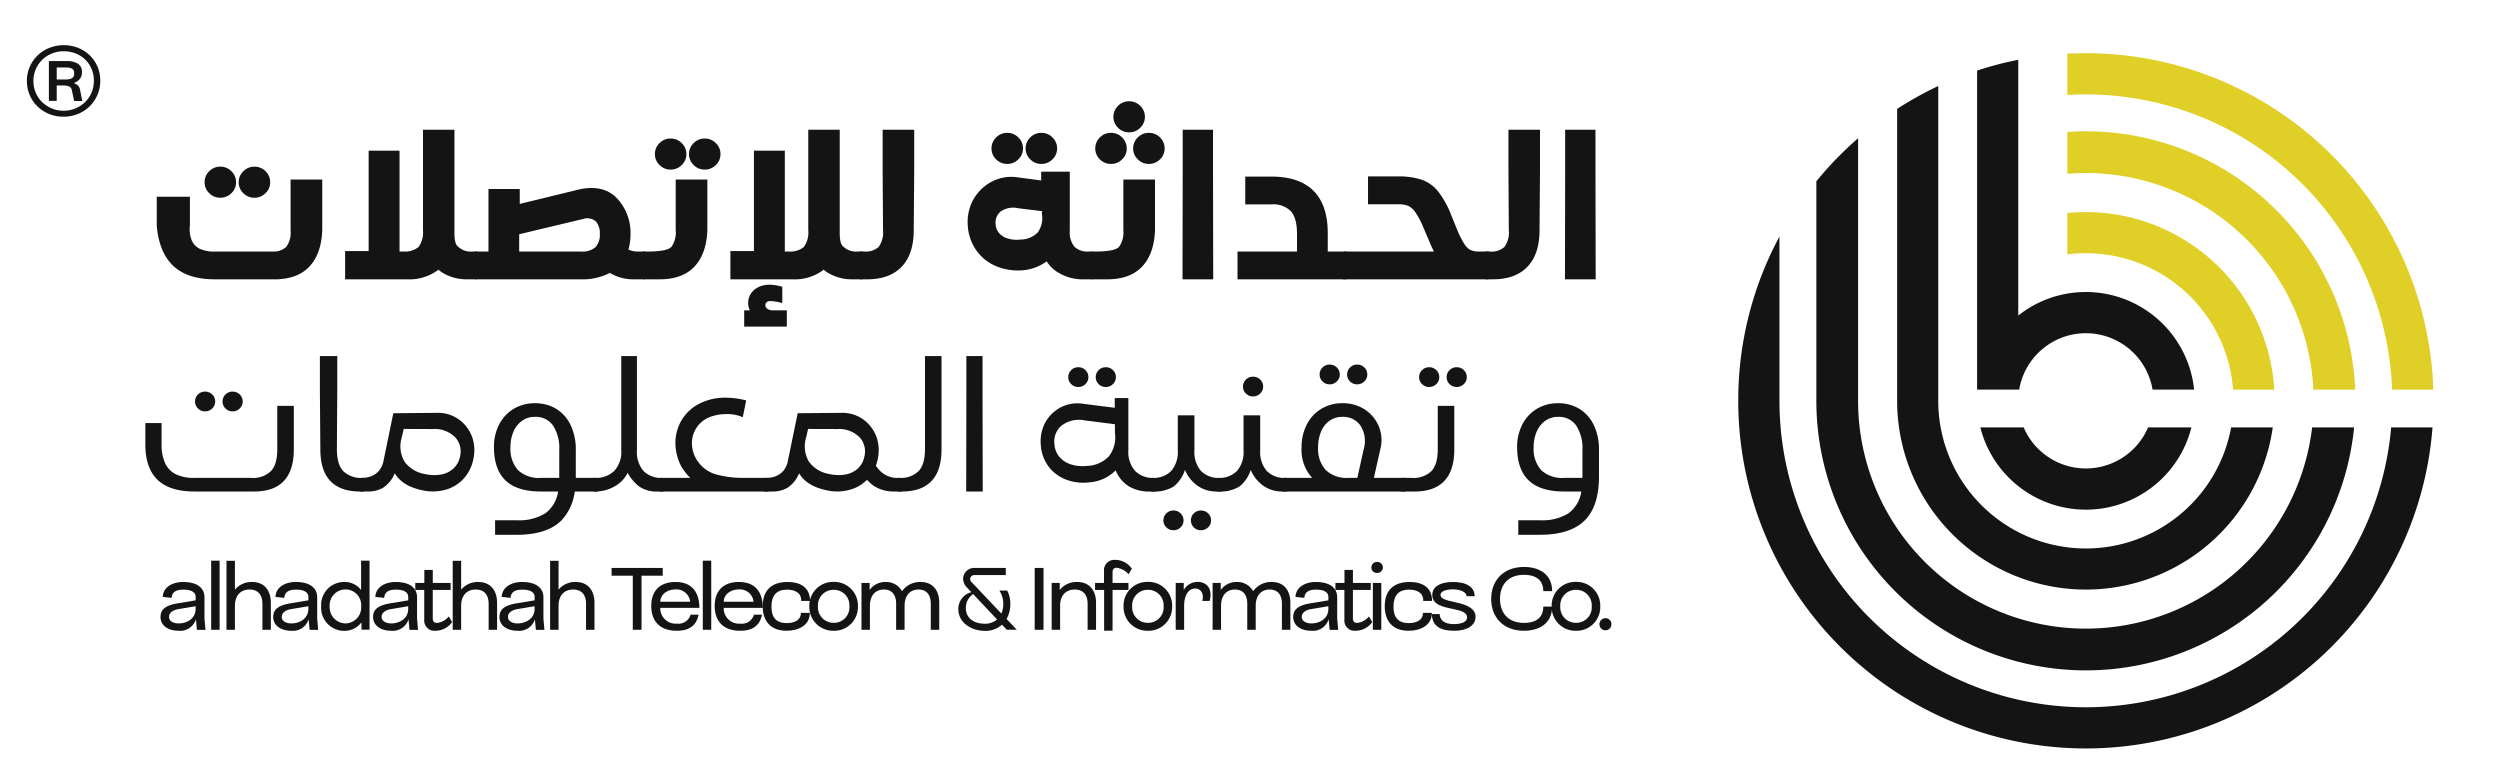
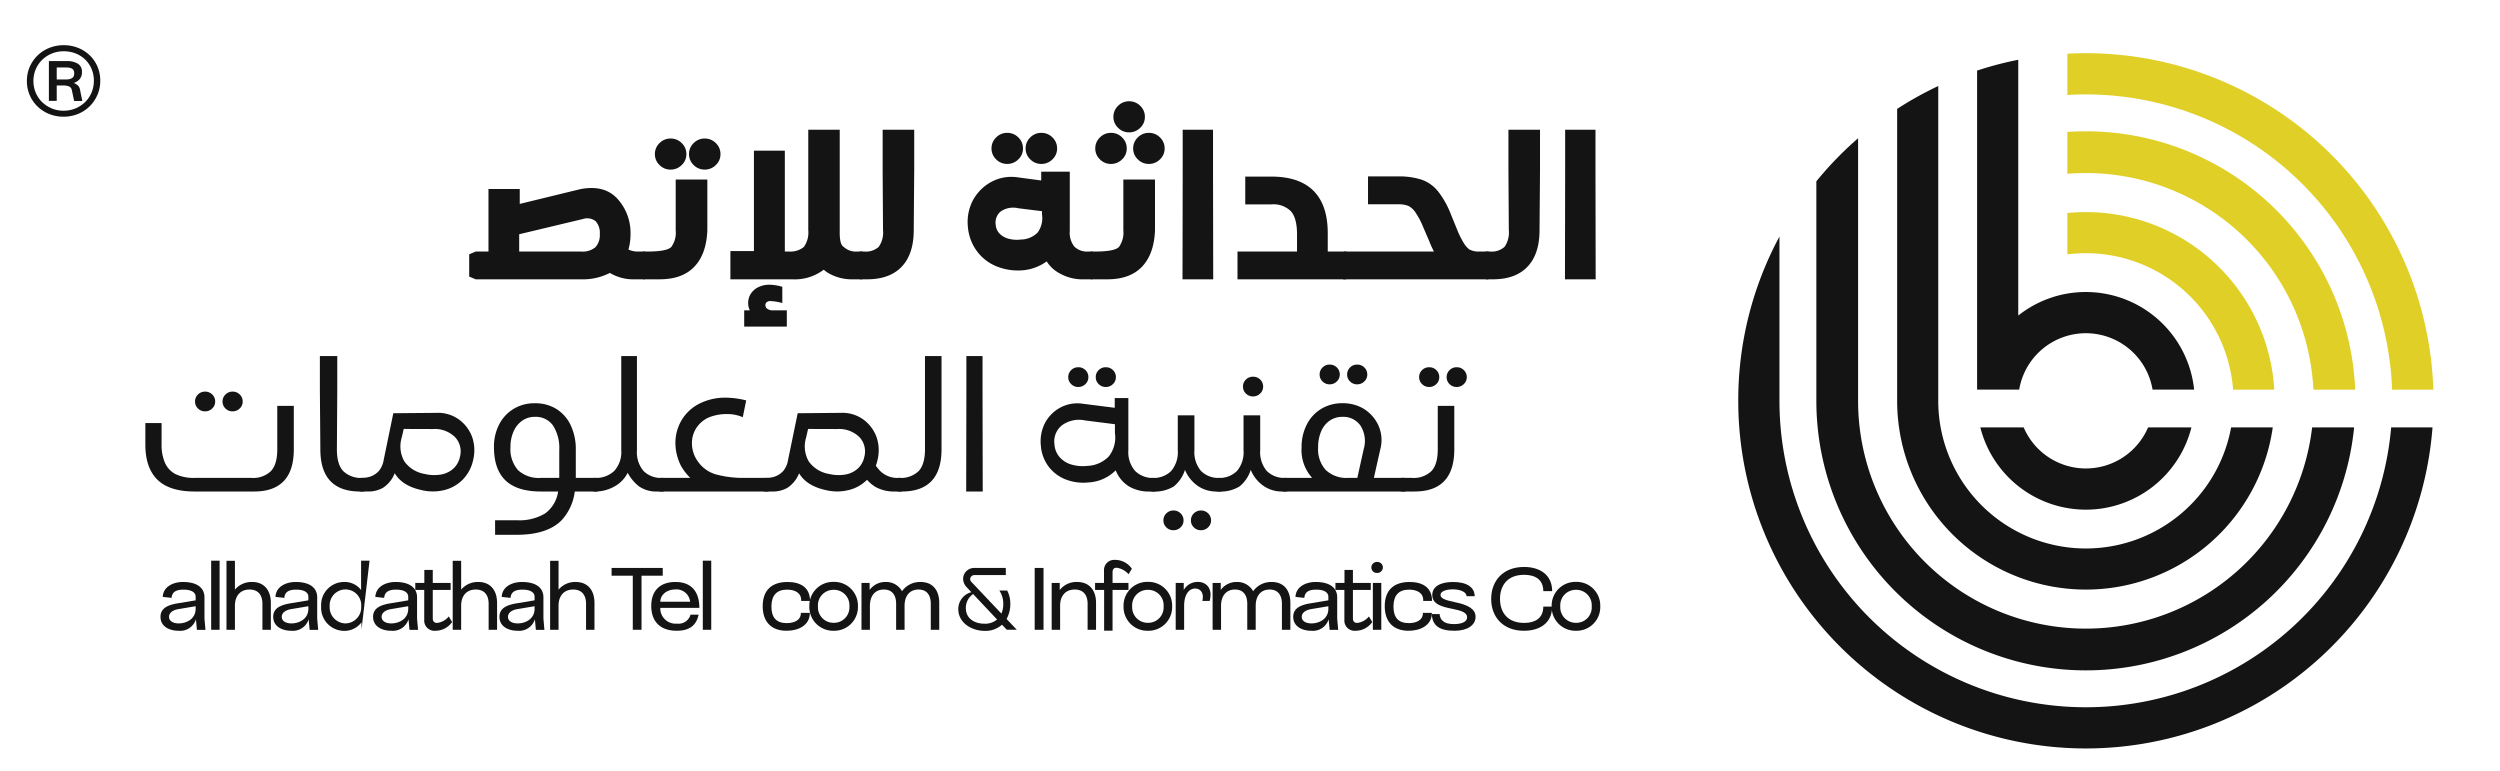
<svg xmlns="http://www.w3.org/2000/svg" width="525" height="162" viewBox="0 0 525 162">
  <defs>
    <clipPath id="clip-path">
      <rect id="Rectangle_3" data-name="Rectangle 3" width="525" height="162" transform="translate(-253 584)" fill="none" />
    </clipPath>
    <clipPath id="clip-path-2">
      <path id="Path_142" data-name="Path 142" d="M0-1080H1920V0H0Z" transform="translate(0 1080)" />
    </clipPath>
  </defs>
  <g id="Mask_Group_3" data-name="Mask Group 3" transform="translate(253 -584)" clip-path="url(#clip-path)">
    <g id="Group_10" data-name="Group 10" transform="translate(-1196 142)" clip-path="url(#clip-path-2)">
      <path id="Path_32" data-name="Path 32" d="M0,0A12.467,12.467,0,0,1-11.461-7.562h-7.99A20.064,20.064,0,0,0,0,7.594,20.065,20.065,0,0,0,19.452-7.562H11.461A12.466,12.466,0,0,1,0,0" transform="translate(317.628 537.461)" fill="#141414" fill-rule="evenodd" />
      <path id="Path_33" data-name="Path 33" d="M0,0A56.475,56.475,0,0,1-56.469-56.47V-86.748A63.694,63.694,0,0,0-64.058-56.47h-.006A64.07,64.07,0,0,0,0,7.594,64.077,64.077,0,0,0,63.88-51.571H56.26A56.481,56.481,0,0,1,0,0" transform="translate(317.628 581.47)" fill="#141414" fill-rule="evenodd" />
      <path id="Path_34" data-name="Path 34" d="M0,0A41.984,41.984,0,0,1-41.978-41.979V-90.371a64.52,64.52,0,0,0-7.694,7.934v40.458A49.677,49.677,0,0,0,0,7.694,49.684,49.684,0,0,0,49.434-37.08H41.7A41.992,41.992,0,0,1,0,0" transform="translate(317.628 566.979)" fill="#141414" fill-rule="evenodd" />
      <path id="Path_35" data-name="Path 35" d="M0,0A27.212,27.212,0,0,1-27.206-26.886c0-.107,0-.214,0-.322l0-58.015a63.91,63.91,0,0,0-7.576,4.209v53.806A34.786,34.786,0,0,0,0,7.575,34.794,34.794,0,0,0,34.44-22.309H26.769A27.222,27.222,0,0,1,0,0" transform="translate(317.628 552.208)" fill="#141414" fill-rule="evenodd" />
      <path id="Path_36" data-name="Path 36" d="M0,0A19.962,19.962,0,0,0-12.46,4.341V-42.8a63.483,63.483,0,0,0-7.587,1.989v58.8h7.756A12.465,12.465,0,0,1,0,7.594a12.466,12.466,0,0,1,12.292,10.4h7.659A20.061,20.061,0,0,0,0,0" transform="translate(317.628 504.945)" fill="#141414" fill-rule="evenodd" />
      <path id="Path_37" data-name="Path 37" d="M0,0V-18.455H-7.234V-21.1h17.45v2.646H2.981V0Z" transform="translate(405.049 560.317)" fill="#141414" />
      <path id="Path_38" data-name="Path 38" d="M0,0C-.268-2.847-2.646-4.187-5.024-4.187c-2.512,0-5.058,1.441-5.158,4.187ZM.134,4.421H2.88C2.01,8.842-1.239,9.914-4.556,9.914c-6.061,0-8.708-3.584-8.708-8.474,0-5.392,3.216-8.172,8.24-8.172C.9-6.732,3.148-2.88,3.148,2.11h-13.33c0,3.484,2.512,5.326,5.694,5.359,2.344,0,4.086-.938,4.622-3.048" transform="translate(424.611 550.738)" fill="#141414" />
      <path id="Path_39" data-name="Path 39" d="M428.934-543.262h2.88v23.579h-2.88Z" transform="translate(0 1080)" fill="#141414" />
      <path id="Path_40" data-name="Path 40" d="M0,0C-.268-2.847-2.646-4.187-5.024-4.187c-2.512,0-5.058,1.441-5.158,4.187ZM.134,4.421H2.88C2.01,8.842-1.239,9.914-4.556,9.914c-6.061,0-8.708-3.584-8.708-8.474,0-5.392,3.216-8.172,8.24-8.172C.9-6.732,3.148-2.88,3.148,2.11h-13.33c0,3.484,2.512,5.326,5.694,5.359,2.344,0,4.086-.938,4.622-3.048" transform="translate(446.25 550.738)" fill="#141414" />
      <path id="Path_41" data-name="Path 41" d="M0,0C0-5.393,2.981-8.273,8.474-8.273c4.521,0,7.67,1.943,7.67,6.464H13.129c.135-2.88-2.311-3.851-4.822-3.851C4.756-5.66,2.981-3.718,2.981.134c0,3.617,1.574,5.627,5.225,5.627,2.345,0,4.823-.838,4.823-3.484h3.047c0,4.288-3.952,6.1-7.937,6.1C3.015,8.373,0,5.393,0,0" transform="translate(449.366 552.279)" fill="#141414" />
      <path id="Path_42" data-name="Path 42" d="M0,0C0-3.182-2.076-5.627-5.359-5.627A5.279,5.279,0,0,0-10.718,0,5.3,5.3,0,0,0-5.359,5.627C-2.076,5.627,0,3.182,0,0M-5.359-8.34A8.081,8.081,0,0,1,2.914,0,8.081,8.081,0,0,1-5.359,8.34,8.109,8.109,0,0,1-13.665,0,8.089,8.089,0,0,1-5.359-8.34" transform="translate(478.942 552.312)" fill="#141414" />
      <path id="Path_43" data-name="Path 43" d="M0,0V-15.977H2.779V-13.6a6.588,6.588,0,0,1,5.527-2.713,6.139,6.139,0,0,1,5.526,3.149A7.5,7.5,0,0,1,20.2-16.312c4.187,0,6.331,2.914,6.331,7.135V0H23.646V-8.876c0-2.713-1.172-4.856-4.187-4.856-3.215,0-4.756,2.445-4.756,5.493V0h-2.88V-8.876c0-2.713-1.172-4.856-4.187-4.856-3.215,0-4.756,2.445-4.756,5.493V0Z" transform="translate(483.064 560.317)" fill="#141414" />
      <path id="Path_44" data-name="Path 44" d="M0,0A5.691,5.691,0,0,0-2.479,4.823c0,3.517,2.948,5.292,6.331,5.292a6.27,6.27,0,0,0,4.32-1.44ZM11.488,12.192,9.847,10.45a8.3,8.3,0,0,1-5.828,2.11c-4.689,0-9.077-2.847-9.077-7.436C-5.058,2.11-3.182.268-.6-.637L-2.077-2.211a4.316,4.316,0,0,1-1.34-2.947A3.774,3.774,0,0,1,.368-8.909H11.153v2.445H.368A1.412,1.412,0,0,0-1-5.024a1.431,1.431,0,0,0,.5.971L9.646,6.665a7.881,7.881,0,0,0,.636-3.215A7.945,7.945,0,0,0,8.943-1.206h2.679a9.651,9.651,0,0,1,1.072,4.589,10.569,10.569,0,0,1-1.273,5.124L14.9,12.192Z" transform="translate(521.15 548.126)" fill="#141414" />
      <path id="Path_45" data-name="Path 45" d="M542.153-540.783h3.014v21.1h-3.014Z" transform="translate(0 1080)" fill="#141414" />
      <path id="Path_46" data-name="Path 46" d="M0,0V-15.977H2.746v2.412a7.209,7.209,0,0,1,5.962-2.747c4.187,0,6.431,2.881,6.431,7.135V0H12.258V-8.876c0-2.847-1.34-4.856-4.388-4.856-3.248,0-4.99,2.277-4.99,5.493V0Z" transform="translate(547.948 560.317)" fill="#141414" />
      <path id="Path_47" data-name="Path 47" d="M0,0V-2.378H3.048V-6.5a3.5,3.5,0,0,1,3.818-3.751A6.9,6.9,0,0,1,12.56-7.234L11.421-5.359a6.642,6.642,0,0,0-4.086-2.21c-.8,0-1.373.4-1.373,1.574v3.617h5.426V0H5.962V13.9H3.081V0Z" transform="translate(562.753 546.719)" fill="#141414" />
      <path id="Path_48" data-name="Path 48" d="M0,0C0-3.182-2.076-5.627-5.359-5.627A5.279,5.279,0,0,0-10.718,0,5.3,5.3,0,0,0-5.359,5.627C-2.076,5.627,0,3.182,0,0M-5.359-8.34A8.081,8.081,0,0,1,2.914,0,8.081,8.081,0,0,1-5.359,8.34,8.109,8.109,0,0,1-13.665,0,8.089,8.089,0,0,1-5.359-8.34" transform="translate(586.133 552.312)" fill="#141414" />
      <path id="Path_49" data-name="Path 49" d="M0,0V-15.977H2.746v2.412a5.373,5.373,0,0,1,3.986-2.713c2.947-.435,6.163,1.474,4.856,6.431H9.076c.67-2.478-.5-4.22-2.411-4.22-2.478,0-3.785,2.612-3.785,5.828V0Z" transform="translate(590.254 560.317)" fill="#141414" />
      <path id="Path_50" data-name="Path 50" d="M0,0V-15.977H2.779V-13.6a6.588,6.588,0,0,1,5.527-2.713,6.139,6.139,0,0,1,5.526,3.149A7.5,7.5,0,0,1,20.2-16.312c4.187,0,6.331,2.914,6.331,7.135V0H23.646V-8.876c0-2.713-1.172-4.856-4.187-4.856-3.215,0-4.756,2.445-4.756,5.493V0h-2.88V-8.876c0-2.713-1.172-4.856-4.187-4.856-3.215,0-4.756,2.445-4.756,5.493V0Z" transform="translate(602.849 560.317)" fill="#141414" />
      <path id="Path_51" data-name="Path 51" d="M0,0-5.828.971c-1.675.268-3.249,1.1-3.249,2.646,0,1.507,1.507,2.244,3.316,2.244C-3.182,5.861,0,4.388,0,.87ZM-11.221-3.182c.168-3.651,3.785-5.091,6.867-5.091,5.425,0,7.368,2.445,7.368,5.225V4.22l.335,3.851H.435L.1,4.454C-.77,7.469-3.417,8.373-5.828,8.373c-3.149,0-6.163-1.474-6.163-4.756,0-2.947,2.478-4.086,6.163-4.655L0-2.01V-3.249C0-4.522-1.139-5.66-4.153-5.66c-2.781,0-3.886.971-4.053,2.813Z" transform="translate(642.341 552.279)" fill="#141414" />
      <path id="Path_52" data-name="Path 52" d="M0,0V-4.454H2.88V0h6.1V2.378H2.88v9.714c0,.971.469,1.54,1.44,1.54a5.955,5.955,0,0,0,4.02-2.21l1.139,1.909a6.968,6.968,0,0,1-5.728,2.981A3.486,3.486,0,0,1-.034,12.56V2.378H-3.082V0Z" transform="translate(647.836 544.341)" fill="#141414" />
      <path id="Path_53" data-name="Path 53" d="M657.516-535.659h2.88v15.977h-2.88Zm1.44-7.167a1.867,1.867,0,0,1,1.976,1.841,1.9,1.9,0,0,1-1.976,1.91,1.848,1.848,0,0,1-1.943-1.876,1.887,1.887,0,0,1,1.943-1.875" transform="translate(0 1080)" fill="#141414" />
      <path id="Path_54" data-name="Path 54" d="M0,0C0-5.393,2.981-8.273,8.474-8.273c4.521,0,7.67,1.943,7.67,6.464H13.129c.135-2.88-2.311-3.851-4.822-3.851C4.756-5.66,2.981-3.718,2.981.134c0,3.617,1.574,5.627,5.225,5.627,2.344,0,4.823-.838,4.823-3.484h3.047c0,4.288-3.952,6.1-7.937,6.1C3.015,8.373,0,5.393,0,0" transform="translate(661.569 552.279)" fill="#141414" />
      <path id="Path_55" data-name="Path 55" d="M0,0C0-1.54-2.311-2.344-4.689-2.344c-2.11,0-4.186.6-4.186,1.875,0,1.106,1.172,1.742,5.091,2.546C.2,2.881,3.081,4.254,3.081,7c0,2.947-2.847,4.789-7.167,4.789-5.158,0-7.569-1.741-7.771-5.694h2.68c.134,1.943,1.373,3.417,4.89,3.417C-1.741,9.513.2,8.775.2,7.235c0-1.876-2.445-2.378-5.124-2.948-3.216-.669-6.766-1.406-6.766-4.722,0-2.813,2.713-4.421,7.1-4.421C.1-4.856,2.78-3.048,2.78,0Z" transform="translate(689.471 548.862)" fill="#141414" />
      <path id="Path_56" data-name="Path 56" d="M0,0C0-6.163,4.019-10.919,11.221-10.919c5.325,0,9.578,2.612,9.578,8.239H17.785c0-3.952-2.78-5.559-6.531-5.559-5.795,0-8.239,3.751-8.239,8.205s2.444,8.206,8.239,8.206c3.751,0,6.531-1.607,6.531-5.56H20.8c0,5.627-4.253,8.24-9.612,8.24C4.019,10.852,0,6.129,0,0" transform="translate(697.879 549.801)" fill="#141414" />
      <path id="Path_57" data-name="Path 57" d="M0,0C0-3.182-2.076-5.627-5.359-5.627A5.279,5.279,0,0,0-10.718,0,5.3,5.3,0,0,0-5.359,5.627C-2.076,5.627,0,3.182,0,0M-5.359-8.34A8.081,8.081,0,0,1,2.914,0,8.081,8.081,0,0,1-5.359,8.34,8.109,8.109,0,0,1-13.665,0,8.089,8.089,0,0,1-5.359-8.34" transform="translate(732.179 552.312)" fill="#141414" />
      <path id="Path_58" data-name="Path 58" d="M0,0A1.954,1.954,0,0,1,1.976,2.043,1.982,1.982,0,0,1,0,4.119,2.025,2.025,0,0,1-2.077,2.043,2.037,2.037,0,0,1,0,0" transform="translate(736.904 556.365)" fill="#141414" />
      <path id="Path_59" data-name="Path 59" d="M0,0H1.861A2.728,2.728,0,0,0,3.106-.247a1.022,1.022,0,0,0,.482-1.009.984.984,0,0,0-.46-.986,2.5,2.5,0,0,0-1.11-.225H0ZM4.8,2.108,5.27,4.44H3.588L3.117,2.22a1,1,0,0,0-.639-.807,3.428,3.428,0,0,0-1.155-.18H0V4.418H-1.614V-3.79H2.041a4.3,4.3,0,0,1,2.309.538A1.891,1.891,0,0,1,5.2-1.525,2.12,2.12,0,0,1,4.7-.034,2.581,2.581,0,0,1,3.5.718a2.455,2.455,0,0,1,.819.482,1.56,1.56,0,0,1,.482.908M1.391,6.436A6.355,6.355,0,0,0,3.88,5.954,6.269,6.269,0,0,0,5.864,4.642,5.941,5.941,0,0,0,7.176,2.691,6.189,6.189,0,0,0,7.647.269a6.165,6.165,0,0,0-.471-2.433,5.886,5.886,0,0,0-1.29-1.917A5.873,5.873,0,0,0,3.924-5.348a6.62,6.62,0,0,0-2.489-.46,6.328,6.328,0,0,0-2.455.471,6.212,6.212,0,0,0-1.973,1.29A5.961,5.961,0,0,0-4.317-2.108,6.075,6.075,0,0,0-4.8.314a6.128,6.128,0,0,0,.471,2.4,5.818,5.818,0,0,0,1.312,1.94,6.391,6.391,0,0,0,1.973,1.3,6.155,6.155,0,0,0,2.434.482M-6.144.314A7.2,7.2,0,0,1-5.55-2.624,7.322,7.322,0,0,1-3.935-4.956,7.425,7.425,0,0,1-1.525-6.5a7.857,7.857,0,0,1,2.96-.561,7.872,7.872,0,0,1,2.96.55A7.4,7.4,0,0,1,6.783-4.989a7.041,7.041,0,0,1,1.6,2.321A7.316,7.316,0,0,1,8.97.269a7.211,7.211,0,0,1-.6,2.926A7.413,7.413,0,0,1,6.761,5.55a7.36,7.36,0,0,1-2.4,1.559,7.831,7.831,0,0,1-2.971.56,7.766,7.766,0,0,1-2.949-.56,7.441,7.441,0,0,1-2.4-1.548,7.169,7.169,0,0,1-1.6-2.332A7.244,7.244,0,0,1-6.144.314" transform="translate(754.03 475.025)" fill="#141414" />
      <path id="Path_60" data-name="Path 60" d="M0,0-4.87-15.945-9.674,0ZM2.6,8.94H-12.342l-2.669,8.873H-25.885l13.743-43.031H2.4L16.145,17.813H5.27Z" transform="translate(424.125 506.453)" fill="#141414" />
      <path id="Path_61" data-name="Path 61" d="M0,0V-47.884H10.207V-.133Z" transform="translate(440.269 524.466)" fill="#141414" />
      <path id="Path_62" data-name="Path 62" d="M0,0V-47.7H10.207v18.347c3.27-4.4,9.207-4.737,10.208-4.737,12.008,0,13.476,8.806,13.476,15.411V0H23.684V-18.08c0-4.469-1.735-7.072-6.071-7.072a6.972,6.972,0,0,0-7.406,7.272V0Z" transform="translate(454.146 524.266)" fill="#141414" />
      <path id="Path_63" data-name="Path 63" d="M0,0-8.806,1.134c-4.137.6-6.338,1.468-6.338,3.67,0,2.534,2.735,3.068,4.67,3.068C-6.605,7.872.067,5.938,0,.867ZM-23.417-8.139c.868-7.339,7.806-11.275,16.679-11.275C4.47-19.414,9.54-13.677,9.54-7.2V8.539l.667,6.138H.8L.133,9.74c-2.068,4-7,5.6-11.875,5.6-6.071,0-12.809-2.468-12.809-9.206,0-6.338,5.271-9.54,12.676-10.475L0-5.8V-7.272c0-2.068-2.2-4.2-6.871-4.2-3.4,0-6.472,1.068-7.072,4.537Z" transform="translate(513.988 509.589)" fill="#141414" />
      <path id="Path_64" data-name="Path 64" d="M0,0C5.337,0,8.539-4,8.539-8.739S5.4-17.479,0-17.479s-8.606,4-8.606,8.74S-5.337,0,0,0M8.74,7.939v-4.4A14.582,14.582,0,0,1-2.068,8.673c-9.607,0-16.812-7.205-16.812-16.946,0-9.34,6.471-17.879,16.411-17.879A13.9,13.9,0,0,1,8.539-21.215V-39.762H18.747v47.7Z" transform="translate(543.676 516.327)" fill="#141414" />
      <path id="Path_65" data-name="Path 65" d="M0,0-8.806,1.134c-4.137.6-6.338,1.468-6.338,3.67,0,2.534,2.735,3.068,4.67,3.068C-6.605,7.872.067,5.938,0,.867ZM-23.417-8.139c.868-7.339,7.806-11.275,16.679-11.275C4.47-19.414,9.54-13.677,9.54-7.2V8.539l.667,6.138H.8L.133,9.74c-2.068,4-7.005,5.6-11.875,5.6-6.071,0-12.809-2.468-12.809-9.206,0-6.338,5.271-9.54,12.676-10.475L0-5.8V-7.272c0-2.068-2.2-4.2-6.872-4.2-3.4,0-6.471,1.068-7.071,4.537Z" transform="translate(588.841 509.589)" fill="#141414" />
      <path id="Path_66" data-name="Path 66" d="M0,0V-9.407H10.207V0h12.81V7.872H10.207v14.01c0,1.869,1.135,2.8,3,2.8,1.934,0,5.07-1.134,8.272-4.069l2.936,7.405a20.8,20.8,0,0,1-14.544,6.2c-6.338,0-9.941-3.735-9.941-10.34V7.872H-7.405V0Z" transform="translate(603.718 490.909)" fill="#141414" />
      <path id="Path_67" data-name="Path 67" d="M0,0V-47.7H10.207v18.347c3.27-4.4,9.207-4.737,10.208-4.737,12.008,0,13.476,8.806,13.476,15.411V0H23.684V-18.08c0-4.469-1.735-7.072-6.071-7.072a6.972,6.972,0,0,0-7.406,7.272V0Z" transform="translate(628.468 524.266)" fill="#141414" />
      <path id="Path_68" data-name="Path 68" d="M0,0-8.806,1.134c-4.137.6-6.338,1.468-6.338,3.67,0,2.534,2.735,3.068,4.67,3.068C-6.605,7.872.067,5.938,0,.867ZM-23.417-8.139c.868-7.339,7.806-11.275,16.679-11.275C4.47-19.414,9.54-13.677,9.54-7.2V8.539l.667,6.138H.8L.133,9.74c-2.068,4-7.005,5.6-11.875,5.6-6.071,0-12.809-2.468-12.809-9.206,0-6.338,5.271-9.54,12.676-10.475L0-5.8V-7.272c0-2.068-2.2-4.2-6.872-4.2-3.4,0-6.471,1.068-7.071,4.537Z" transform="translate(688.311 509.589)" fill="#141414" />
      <path id="Path_69" data-name="Path 69" d="M0,0V-47.7H10.207v18.347c3.27-4.4,9.207-4.737,10.208-4.737,12.008,0,13.476,8.806,13.476,15.411V0H23.684V-18.08c0-4.469-1.735-7.072-6.071-7.072a6.972,6.972,0,0,0-7.406,7.272V0Z" transform="translate(701.119 524.266)" fill="#141414" />
      <path id="Path_70" data-name="Path 70" d="M0,0A56.479,56.479,0,0,1,56.434,54.409h7.6A64.072,64.072,0,0,0,0-7.594q-1.716,0-3.412.089V.1Q-1.719,0,0,0" transform="translate(317.628 468.53)" fill="#dfce25" fill-rule="evenodd" />
      <path id="Path_71" data-name="Path 71" d="M0,0A49.679,49.679,0,0,0-49.631-47.611q-1.719,0-3.412.115v7.715q1.688-.137,3.412-.137A41.987,41.987,0,0,1-7.7,0Z" transform="translate(367.259 522.939)" fill="#dfce25" fill-rule="evenodd" />
      <path id="Path_72" data-name="Path 72" d="M0,0A34.789,34.789,0,0,0-34.723-32.722q-1.727,0-3.412.166v7.621a27.414,27.414,0,0,1,3.411-.212A27.214,27.214,0,0,1-7.591,0Z" transform="translate(352.351 522.939)" fill="#dfce25" fill-rule="evenodd" />
      <path id="Path_73" data-name="Path 73" d="M0,0A64.359,64.359,0,0,1,64.308,62h8.658A73.012,73.012,0,0,0,0-8.654q-1.956,0-3.889.1V.116Q-1.959,0,0,0" transform="translate(1381.034 461.827)" fill="#e0cf26" fill-rule="evenodd" />
      <path id="Path_74" data-name="Path 74" d="M0,0A56.611,56.611,0,0,0-56.556-54.255q-1.959,0-3.888.132v8.791q1.923-.155,3.888-.155A47.844,47.844,0,0,1-8.776,0Z" transform="translate(1437.589 523.828)" fill="#e0cf26" fill-rule="evenodd" />
      <path id="Path_75" data-name="Path 75" d="M0,0A39.641,39.641,0,0,0-39.568-37.287q-1.967,0-3.888.189v8.684a31.156,31.156,0,0,1,3.887-.242A31.01,31.01,0,0,1-8.651,0Z" transform="translate(1420.601 523.828)" fill="#e0cf26" fill-rule="evenodd" />
      <path id="Path_76" data-name="Path 76" d="M0,0A14.206,14.206,0,0,1-13.06-8.617h-9.105A22.865,22.865,0,0,0,0,8.654,22.865,22.865,0,0,0,22.166-8.617H13.06A14.2,14.2,0,0,1,0,0" transform="translate(1381.034 540.375)" fill="#141414" fill-rule="evenodd" />
      <path id="Path_77" data-name="Path 77" d="M0,0A64.355,64.355,0,0,1-64.348-64.349v-34.5A72.575,72.575,0,0,0-73-64.349H-73a73.011,73.011,0,0,0,73,73A73.017,73.017,0,0,0,72.793-58.767H64.11A64.362,64.362,0,0,1,0,0" transform="translate(1381.034 590.525)" fill="#141414" fill-rule="evenodd" />
      <path id="Path_78" data-name="Path 78" d="M0,0A47.842,47.842,0,0,1-47.835-47.836V-102.98A73.509,73.509,0,0,0-56.6-93.939v46.1A56.609,56.609,0,0,0,0,8.767,56.616,56.616,0,0,0,56.331-42.254H47.514A47.851,47.851,0,0,1,0,0" transform="translate(1381.034 574.012)" fill="#141414" fill-rule="evenodd" />
      <path id="Path_79" data-name="Path 79" d="M0,0A31.009,31.009,0,0,1-31-30.637c0-.122,0-.245,0-.367l0-66.11a72.9,72.9,0,0,0-8.633,4.8V-31A39.639,39.639,0,0,0,0,8.632,39.649,39.649,0,0,0,39.246-25.422H30.5A31.019,31.019,0,0,1,0,0" transform="translate(1381.034 557.18)" fill="#141414" fill-rule="evenodd" />
      <path id="Path_80" data-name="Path 80" d="M0,0A22.757,22.757,0,0,0-14.2,4.946V-48.77A72.673,72.673,0,0,0-22.845-46.5V20.5h8.839A14.205,14.205,0,0,1,0,8.654,14.205,14.205,0,0,1,14.007,20.5h8.727A22.858,22.858,0,0,0,0,0" transform="translate(1381.034 503.323)" fill="#141414" fill-rule="evenodd" />
-       <path id="Path_81" data-name="Path 81" d="M0,0Q-2.523,2.658-7.283,2.659h-.992l-1.768-.576V-2.6l1.768-.575h.4a4.015,4.015,0,0,0,3.035-.973A5.153,5.153,0,0,0-3.93-7.661V-18.3H2.719V-7.621Q2.519-2.659,0,0M-13.854-15.43a3.114,3.114,0,0,1-.972-2.292,3.136,3.136,0,0,1,.972-2.312A3.186,3.186,0,0,1-11.531-21a3.208,3.208,0,0,1,2.342.963,3.136,3.136,0,0,1,.972,2.312,3.091,3.091,0,0,1-.982,2.3,3.235,3.235,0,0,1-2.332.952,3.185,3.185,0,0,1-2.323-.962m-7.164,0a3.113,3.113,0,0,1-.971-2.292,3.135,3.135,0,0,1,.971-2.312A3.186,3.186,0,0,1-18.695-21a3.2,3.2,0,0,1,2.341.963,3.133,3.133,0,0,1,.973,2.312,3.091,3.091,0,0,1-.982,2.3,3.235,3.235,0,0,1-2.332.952,3.185,3.185,0,0,1-2.323-.962M-6.311,2.659h-13.5q-6.052,0-9.029-3.1-2.76-2.838-3.195-8.216v-6.033h6.966v6.013a6.38,6.38,0,0,0,.356,3.1,3.527,3.527,0,0,0,1.668,1.806,7.159,7.159,0,0,0,3.234.6h13.5Z" transform="translate(1007.953 497.998)" fill="#141414" />
-       <path id="Path_82" data-name="Path 82" d="M0,0A10.081,10.081,0,0,1-6.608,2.024h-13V-3.909h4.942V-24.985h6.489V-3.81h.913a4.435,4.435,0,0,0,3.076-.953,5.2,5.2,0,0,0,.933-3.552V-29.391H3.354V-8.275Q3.276-5.3,4.168-4.8a3.748,3.748,0,0,0,2.857.992H8.038l1.111.694V1.449l-1.17.575H6.113A9.735,9.735,0,0,1,.973.715,5.618,5.618,0,0,1,0,0" transform="translate(1035.081 498.632)" fill="#141414" />
      <path id="Path_83" data-name="Path 83" d="M0,0A3.654,3.654,0,0,0-.854-2.679a2.84,2.84,0,0,0-2.7-.477L-16.929.04V3.671h12.96A4.217,4.217,0,0,0-.913,2.758,3.75,3.75,0,0,0,0,0M-26.058,9.506l-1.369-.576V4.247l1.369-.576h2.68V-9.466h6.568v3.135l12.722-3.1q5.059-.972,7.8,2.034A10.575,10.575,0,0,1,6.45,0a11.432,11.432,0,0,1-.436,3.254A4.633,4.633,0,0,0,8.1,3.671h1.33l1.111.7V8.93l-1.171.576H7.244a9.472,9.472,0,0,1-4.962-1.25,1.07,1.07,0,0,1-.159-.1,12.387,12.387,0,0,1-6.092,1.35Z" transform="translate(1068.958 491.151)" fill="#141414" />
      <path id="Path_84" data-name="Path 84" d="M0,0A3.115,3.115,0,0,1-.973-2.292,3.14,3.14,0,0,1,0-4.6a3.183,3.183,0,0,1,2.322-.962A3.208,3.208,0,0,1,4.664-4.6a3.139,3.139,0,0,1,.972,2.312A3.085,3.085,0,0,1,4.653.01,3.232,3.232,0,0,1,2.322.963,3.184,3.184,0,0,1,0,0M-7.164,0a3.115,3.115,0,0,1-.973-2.292A3.14,3.14,0,0,1-7.164-4.6a3.181,3.181,0,0,1,2.321-.962A3.207,3.207,0,0,1-2.5-4.6a3.14,3.14,0,0,1,.973,2.312A3.085,3.085,0,0,1-2.511.01,3.233,3.233,0,0,1-4.843.963,3.182,3.182,0,0,1-7.164,0M.159,21.344Q-2.361,24-7.125,24H-10.5l-1.37-.575V18.744l1.37-.575H-9.7q4.107,0,5.02-.973a5.158,5.158,0,0,0,.913-3.512V3.046H2.878V13.724q-.2,4.961-2.719,7.62" transform="translate(1088.665 476.653)" fill="#141414" />
      <path id="Path_85" data-name="Path 85" d="M0,0V3.414H-8.951V0H-7.3q-.277.417-.546-.179a3.258,3.258,0,0,1-.267-1.349,3.5,3.5,0,0,1,.6-2.024A3.9,3.9,0,0,1-5.9-4.9a5.266,5.266,0,0,1,2.252-.476,9.986,9.986,0,0,1,2.7.437v3.413a11.172,11.172,0,0,0-2.5-.417,1.16,1.16,0,0,0-.775.238.752.752,0,0,0-.277.6A.971.971,0,0,0-4.1-.317,1.859,1.859,0,0,0-2.938,0ZM7.759-8.534A10.083,10.083,0,0,1,1.15-6.509h-13v-5.934h4.943V-33.519H-.417v21.175H.5A4.435,4.435,0,0,0,3.572-13.3a5.209,5.209,0,0,0,.933-3.553V-37.925h6.608v21.116q-.078,2.976.814,3.473a3.744,3.744,0,0,0,2.857.992H15.8l1.111.695v4.564l-1.171.576H13.872a9.741,9.741,0,0,1-5.141-1.31,5.611,5.611,0,0,1-.972-.715" transform="translate(1108.232 507.166)" fill="#141414" />
      <path id="Path_86" data-name="Path 86" d="M0,0Q-2.521,2.658-7.283,2.659h-1.39l-1.369-.576V-2.6l1.369-.575h.794a4.024,4.024,0,0,0,3.037-.973A5.2,5.2,0,0,0-3.93-7.68L-4.009-20.2v-8.553H2.62v8.533L2.521-7.68Q2.521-2.66,0,0" transform="translate(1132.364 497.998)" fill="#141414" />
      <path id="Path_87" data-name="Path 87" d="M0,0A3.117,3.117,0,0,1-.973-2.292,3.138,3.138,0,0,1,0-4.6a3.182,3.182,0,0,1,2.321-.963A3.208,3.208,0,0,1,4.663-4.6a3.135,3.135,0,0,1,.973,2.312A3.087,3.087,0,0,1,4.653.01,3.235,3.235,0,0,1,2.321.962,3.181,3.181,0,0,1,0,0M2.461,10.885l-4.982-.615a4.6,4.6,0,0,0-3.71.694,2.994,2.994,0,0,0-1.033,2.7,3.067,3.067,0,0,0,.714,1.815,3.932,3.932,0,0,0,1.786,1.132,6.627,6.627,0,0,0,2.759.228A5.028,5.028,0,0,0,1.558,15.36a5.158,5.158,0,0,0,.9-3.86ZM-7.165,0a3.116,3.116,0,0,1-.972-2.292A3.137,3.137,0,0,1-7.165-4.6a3.185,3.185,0,0,1,2.322-.963A3.208,3.208,0,0,1-2.5-4.6a3.138,3.138,0,0,1,.973,2.312A3.087,3.087,0,0,1-2.511.01,3.235,3.235,0,0,1-4.843.962,3.185,3.185,0,0,1-7.165,0M3.453,21.423a9.992,9.992,0,0,1-4.922,1.866,12.031,12.031,0,0,1-5.626-.824,9.6,9.6,0,0,1-4.138-3.225A9.991,9.991,0,0,1-13.1,14.18a9.892,9.892,0,0,1,.943-5.359A9.545,9.545,0,0,1-8.425,4.872,8.9,8.9,0,0,1-2.481,3.8L2.3,4.436V2.59H8.3V15.053a4.647,4.647,0,0,0,.973,3.284,3.786,3.786,0,0,0,2.878,1.022h.833l1.309.7v4.564l-1.349.576H11.232a9.843,9.843,0,0,1-5.16-1.31,7.16,7.16,0,0,1-2.619-2.461" transform="translate(1159.355 475.463)" fill="#141414" />
      <path id="Path_88" data-name="Path 88" d="M0,0A3.117,3.117,0,0,1-.973-2.292,3.138,3.138,0,0,1,0-4.6a3.184,3.184,0,0,1,2.322-.963A3.208,3.208,0,0,1,4.664-4.6a3.137,3.137,0,0,1,.972,2.312A3.089,3.089,0,0,1,4.654.01,3.235,3.235,0,0,1,2.322.962,3.183,3.183,0,0,1,0,0M-4.147-6.628A3.114,3.114,0,0,1-5.12-8.921a3.136,3.136,0,0,1,.973-2.312,3.183,3.183,0,0,1,2.321-.962,3.212,3.212,0,0,1,2.342.962,3.139,3.139,0,0,1,.972,2.312,3.086,3.086,0,0,1-.982,2.3,3.231,3.231,0,0,1-2.332.953,3.183,3.183,0,0,1-2.321-.962M-7.958,0a3.117,3.117,0,0,1-.973-2.292A3.138,3.138,0,0,1-7.958-4.6a3.184,3.184,0,0,1,2.322-.963A3.209,3.209,0,0,1-3.294-4.6a3.137,3.137,0,0,1,.972,2.312A3.087,3.087,0,0,1-3.305.01,3.231,3.231,0,0,1-5.636.962,3.183,3.183,0,0,1-7.958,0M.894,22.535q-2.521,2.658-7.285,2.659H-9.764l-1.37-.576V19.935l1.37-.576h.794q4.109,0,5.021-.972a5.164,5.164,0,0,0,.913-3.513V4.237H3.612V14.914q-.2,4.962-2.718,7.621" transform="translate(1181.938 475.463)" fill="#141414" />
      <path id="Path_89" data-name="Path 89" d="M0,0H6.371V8.772L6.41,31.416H-.039L0,8.772Z" transform="translate(1191.365 469.241)" fill="#141414" />
      <path id="Path_90" data-name="Path 90" d="M0,0V-5.834H12.5V-9.427q0-3.412-1.28-4.862a5.183,5.183,0,0,0-4.078-1.448H1.627v-5.835H7.1q5.875,0,8.862,2.987T18.952-9.7v3.871h3.791l1.369.575V-.576L22.743,0Z" transform="translate(1202.876 500.657)" fill="#141414" />
      <path id="Path_91" data-name="Path 91" d="M0,0,.219-5.834h21.83v3.611a16.206,16.206,0,0,1-2.63-2.947A23.288,23.288,0,0,1,18.1-7.958l-1.271-2.957a16.593,16.593,0,0,0-1.7-3.215,3.866,3.866,0,0,0-1.5-1.31,5.659,5.659,0,0,0-2.123-.317H5.22v-5.855h6.271a15.462,15.462,0,0,1,4.982.685,7.74,7.74,0,0,1,3.453,2.451A19.1,19.1,0,0,1,22.7-13.455l1.231,3.016a17.893,17.893,0,0,0,1.428,2.868,4.592,4.592,0,0,0,1.131,1.29,4.1,4.1,0,0,0,1.746.447h2.184l1.369.575V-.417L30.364,0Z" transform="translate(1225.063 500.657)" fill="#141414" />
      <path id="Path_92" data-name="Path 92" d="M0,0Q-2.521,2.658-7.283,2.659h-1.39l-1.369-.576V-2.6l1.369-.575h.794a4.024,4.024,0,0,0,3.037-.973A5.2,5.2,0,0,0-3.93-7.68L-4.009-20.2v-8.553H2.62v8.533L2.521-7.68Q2.521-2.66,0,0" transform="translate(1263.782 497.998)" fill="#141414" />
      <path id="Path_93" data-name="Path 93" d="M0,0H6.371V8.772L6.41,31.416H-.039L0,8.772Z" transform="translate(1271.681 469.241)" fill="#141414" />
      <path id="Path_94" data-name="Path 94" d="M0,0A1.972,1.972,0,0,1-.615-1.458,2,2,0,0,1,0-2.937a2.045,2.045,0,0,1,1.488-.605A2.068,2.068,0,0,1,3-2.937a2,2,0,0,1,.615,1.479A1.951,1.951,0,0,1,2.986,0a2.074,2.074,0,0,1-1.5.605A2.041,2.041,0,0,1,0,0M-5.775,0a1.969,1.969,0,0,1-.616-1.458,1.993,1.993,0,0,1,.616-1.479,2.046,2.046,0,0,1,1.489-.605,2.074,2.074,0,0,1,1.509.605,2,2,0,0,1,.615,1.479A1.959,1.959,0,0,1-2.787,0a2.081,2.081,0,0,1-1.5.605A2.042,2.042,0,0,1-5.775,0M5.437,14.577a5.383,5.383,0,0,0,4.1-1.419q1.343-1.419,1.34-4.575V-.545H14.35V8.583q0,4.427-2.094,6.639T6.033,17.434H-6.489q-5.42,0-7.939-2.619-2.4-2.481-2.4-7.264V3.066h3.412V7.532a9.333,9.333,0,0,0,.656,3.75,4.869,4.869,0,0,0,2.272,2.5,8.721,8.721,0,0,0,4,.794Z" transform="translate(990.35 527.782)" fill="#141414" />
      <path id="Path_95" data-name="Path 95" d="M0,0Q-2.094-2.214-2.094-6.639l-.1-12.562v-7.026H1.459V-19.2L1.38-6.639q0,3.156,1.339,4.575a5.387,5.387,0,0,0,4.1,1.418H7l.5.179v2.5L7,2.212H6.222Q2.094,2.212,0,0" transform="translate(1012.368 543.004)" fill="#141414" />
      <path id="Path_96" data-name="Path 96" d="M0,0-.417,1.806A6.378,6.378,0,0,0,.139,6.817a6.525,6.525,0,0,0,4.247,2.63A8.511,8.511,0,0,0,7.8,9.576a5.226,5.226,0,0,0,2.62-1.241,4.58,4.58,0,0,0,1.389-2.481,4.386,4.386,0,0,0-.962-4.068A6.053,6.053,0,0,0,6.112.02ZM-4.327,7.1l2.143-10.4,9.11-.08a7.5,7.5,0,0,1,4.891,1.558,7.9,7.9,0,0,1,2.621,3.711,8.557,8.557,0,0,1,.148,4.614,8.429,8.429,0,0,1-2.133,4.078,8.156,8.156,0,0,1-3.88,2.243,10.148,10.148,0,0,1-4.942-.01q-3.969-.892-5.517-3.513a6.482,6.482,0,0,1-2.461,3.057,6.136,6.136,0,0,1-3.234.773H-9.09l-.5-.179v-2.5l.516-.178a6.9,6.9,0,0,0,1.588-.139,4.334,4.334,0,0,0,2.3-1.349A5.075,5.075,0,0,0-4.327,7.1" transform="translate(1027.779 532.079)" fill="#141414" />
      <path id="Path_97" data-name="Path 97" d="M0,0V-5.854a8.706,8.706,0,0,0-1.311-5.141A4.4,4.4,0,0,0-5.12-12.82a4.533,4.533,0,0,0-2.67.814A5.339,5.339,0,0,0-9.6-9.744a7.984,7.984,0,0,0-.645,3.274A6.665,6.665,0,0,0-8.653-1.617,6.425,6.425,0,0,0-3.87,0ZM3.254,2.857A10.8,10.8,0,0,1,.437,8.95q-3.018,3-9.388,3h-4.525V8.891h4.545A10.439,10.439,0,0,0-2.938,7.442a6.908,6.908,0,0,0,2.7-4.585H-3.87q-4.962,0-7.4-2.311T-13.714-6.47a10.128,10.128,0,0,1,1.092-4.753A8.131,8.131,0,0,1-9.576-14.5,8.45,8.45,0,0,1-5.12-15.678,8.417,8.417,0,0,1-.646-14.5,8.009,8.009,0,0,1,2.381-11.1a11.762,11.762,0,0,1,1.092,5.25V0H7.937l.5.179v2.5l-.5.178Z" transform="translate(1060.445 542.358)" fill="#141414" />
      <path id="Path_98" data-name="Path 98" d="M0,0H-1.072A6.386,6.386,0,0,1-5.031-1.071,9.09,9.09,0,0,1-7.423-3.929a6.594,6.594,0,0,1-2.759,2.858A8.161,8.161,0,0,1-14.289,0h-.159l-.5-.179v-2.5l.5-.178h.159a5.5,5.5,0,0,0,4.038-1.459A5.84,5.84,0,0,0-8.772-8.652V-28.438h3.294V-8.652A6.093,6.093,0,0,0-4.1-4.316,5.165,5.165,0,0,0-.159-2.857h.138l.517.2v2.48Z" transform="translate(1082.235 545.216)" fill="#141414" />
      <path id="Path_99" data-name="Path 99" d="M0,0A12.39,12.39,0,0,1-1.886-2.421a10.72,10.72,0,0,1-1.23-4.763,9.424,9.424,0,0,1,1.34-5,9.139,9.139,0,0,1,3.751-3.434,11.912,11.912,0,0,1,5.487-1.23,17.9,17.9,0,0,1,4.286.576l-.715,3.532A7.811,7.811,0,0,0,7.818-13.4a9.843,9.843,0,0,0-3.849.675,5.994,5.994,0,0,0-2.6,2.114A5.794,5.794,0,0,0,.356-7.184a6.556,6.556,0,0,0,1.41,3.949,6.886,6.886,0,0,0,3.9,2.57A21.856,21.856,0,0,0,11.292,0h4.961l.5.179v2.5l-.5.178H-6.331L-6.808,2.7V.159L-6.331,0Z" transform="translate(1087.951 542.358)" fill="#141414" />
      <path id="Path_100" data-name="Path 100" d="M0,0-.417,1.806A6.378,6.378,0,0,0,.139,6.817a6.525,6.525,0,0,0,4.247,2.63A8.511,8.511,0,0,0,7.8,9.576a5.226,5.226,0,0,0,2.62-1.241,4.58,4.58,0,0,0,1.389-2.481,4.386,4.386,0,0,0-.962-4.068A6.053,6.053,0,0,0,6.112.02ZM14.229,7.74q.536.695.893,1.071a5.171,5.171,0,0,0,3.949,1.469h.437l.515.2v2.48l-.5.179H18.218a7.965,7.965,0,0,1-4.188-1.031,8.185,8.185,0,0,1-1.647-1.43c-.067.067-.139.133-.218.2A7.992,7.992,0,0,1,8.573,12.82a10.071,10.071,0,0,1-4.942,0q-3.969-.892-5.517-3.513a6.482,6.482,0,0,1-2.461,3.057,6.136,6.136,0,0,1-3.234.773H-9.09l-.5-.179v-2.5l.516-.178a6.9,6.9,0,0,0,1.588-.139,4.334,4.334,0,0,0,2.3-1.349A5.075,5.075,0,0,0-4.327,7.1l2.143-10.4,9.11-.08a7.5,7.5,0,0,1,4.891,1.558,7.9,7.9,0,0,1,2.621,3.711,8.557,8.557,0,0,1,.148,4.614,9.54,9.54,0,0,1-.357,1.231" transform="translate(1112.698 532.079)" fill="#141414" />
      <path id="Path_101" data-name="Path 101" d="M0,0H-.774l-.5-.179v-2.5l.5-.178H-.6A5.39,5.39,0,0,0,3.5-4.276Q4.842-5.7,4.842-8.851V-28.438H8.315V-8.851q0,4.426-2.093,6.639T0,0" transform="translate(1132.405 545.216)" fill="#141414" />
      <path id="Path_102" data-name="Path 102" d="M0,0H3.394V7.264l.04,21.174H-.04L0,7.264Z" transform="translate(1145.939 516.777)" fill="#141414" />
      <path id="Path_103" data-name="Path 103" d="M0,0A1.972,1.972,0,0,1-.615-1.458,2,2,0,0,1,0-2.937a2.045,2.045,0,0,1,1.488-.605A2.07,2.07,0,0,1,3-2.937a2,2,0,0,1,.615,1.479A1.959,1.959,0,0,1,2.987,0a2.078,2.078,0,0,1-1.5.605A2.041,2.041,0,0,1,0,0M-5.774,0A1.965,1.965,0,0,1-6.39-1.458a1.989,1.989,0,0,1,.616-1.479,2.042,2.042,0,0,1,1.488-.605,2.07,2.07,0,0,1,1.508.605,2,2,0,0,1,.615,1.479A1.955,1.955,0,0,1-2.788,0a2.075,2.075,0,0,1-1.5.605A2.038,2.038,0,0,1-5.774,0M3.414,8.424l-6.271-.793A6.04,6.04,0,0,0-7.8,8.722a4.331,4.331,0,0,0-1.488,3.91,4.543,4.543,0,0,0,1.031,2.639,5.185,5.185,0,0,0,2.422,1.588,8.357,8.357,0,0,0,3.413.317,6.557,6.557,0,0,0,4.565-2.014,6.456,6.456,0,0,0,1.27-4.892Zm.158,9.685a8.725,8.725,0,0,1-5.695,2.54,10.29,10.29,0,0,1-4.922-.674,8.241,8.241,0,0,1-3.532-2.739,8.334,8.334,0,0,1-1.569-4.326,8.523,8.523,0,0,1,.775-4.555A7.871,7.871,0,0,1-8.256,5.041a7.608,7.608,0,0,1,5.041-.9l6.589.833V2.927H6.231V13.9a6.013,6.013,0,0,0,1.41,4.326A5.236,5.236,0,0,0,11.609,19.7h.14l.516.2v2.48l-.516.179H10.7a8.219,8.219,0,0,1-4.366-1.091,6.954,6.954,0,0,1-2.759-3.354" transform="translate(1173.723 522.662)" fill="#141414" />
      <path id="Path_104" data-name="Path 104" d="M0,0A1.975,1.975,0,0,1-.615-1.459,2,2,0,0,1,0-2.938a2.041,2.041,0,0,1,1.488-.605A2.067,2.067,0,0,1,3-2.938a2,2,0,0,1,.615,1.479A1.963,1.963,0,0,1,2.987,0a2.081,2.081,0,0,1-1.5.6A2.044,2.044,0,0,1,0,0M-5.775,0a1.973,1.973,0,0,1-.616-1.459,2,2,0,0,1,.616-1.479,2.042,2.042,0,0,1,1.489-.605,2.066,2.066,0,0,1,1.508.605,2,2,0,0,1,.615,1.479A1.959,1.959,0,0,1-2.788,0a2.079,2.079,0,0,1-1.5.6A2.045,2.045,0,0,1-5.775,0m3.91-12.077A7.343,7.343,0,0,1-4.207-8.6,7.675,7.675,0,0,1-8.692-7.532h-.159l-.5-.179v-2.5l.5-.179h.159a5.162,5.162,0,0,0,3.939-1.458,6.067,6.067,0,0,0,1.379-4.317v-7.362H.119v7.362A6.067,6.067,0,0,0,1.5-11.848,5.164,5.164,0,0,0,5.437-10.39h.14l.516.2v2.48l-.5.179H4.524A6.806,6.806,0,0,1,.953-8.623a7.581,7.581,0,0,1-2.818-3.454" transform="translate(1193.708 552.748)" fill="#141414" />
      <path id="Path_105" data-name="Path 105" d="M0,0A1.974,1.974,0,0,1-.615-1.459,2,2,0,0,1,0-2.938a2.045,2.045,0,0,1,1.489-.6A2.069,2.069,0,0,1,3-2.938a2,2,0,0,1,.615,1.479A1.957,1.957,0,0,1,2.987,0a2.08,2.08,0,0,1-1.5.605A2.046,2.046,0,0,1,0,0M1.013,16.025A7.348,7.348,0,0,1-1.329,19.5a7.675,7.675,0,0,1-4.485,1.071h-.159l-.5-.178v-2.5l.5-.179h.159a5.159,5.159,0,0,0,3.939-1.459A6.064,6.064,0,0,0-.5,11.937V4.574H3v7.363a6.064,6.064,0,0,0,1.379,4.316,5.161,5.161,0,0,0,3.939,1.459h.14l.516.2v2.481l-.5.178H7.4a6.8,6.8,0,0,1-3.571-1.09,7.587,7.587,0,0,1-2.818-3.454" transform="translate(1204.643 524.646)" fill="#141414" />
      <path id="Path_106" data-name="Path 106" d="M0,0A1.972,1.972,0,0,1-.615-1.458,2,2,0,0,1,0-2.937a2.045,2.045,0,0,1,1.488-.605A2.07,2.07,0,0,1,3-2.937a2,2,0,0,1,.615,1.479A1.959,1.959,0,0,1,2.987,0a2.078,2.078,0,0,1-1.5.605A2.041,2.041,0,0,1,0,0M-5.775,0a1.969,1.969,0,0,1-.616-1.458,1.993,1.993,0,0,1,.616-1.479,2.046,2.046,0,0,1,1.489-.605,2.07,2.07,0,0,1,1.508.605,2,2,0,0,1,.615,1.479A1.955,1.955,0,0,1-2.788,0a2.075,2.075,0,0,1-1.5.605A2.042,2.042,0,0,1-5.775,0m7.3,20.252,1.329-5.993a6.039,6.039,0,0,0-.664-4.981,4.377,4.377,0,0,0-3.76-1.846,4.641,4.641,0,0,0-2.73.814,5.206,5.206,0,0,0-1.786,2.272,8.492,8.492,0,0,0-.625,3.364A6.488,6.488,0,0,0-5.1,18.6,6.369,6.369,0,0,0-.337,20.252Zm10.439.179v2.5l-.5.179H-13.991l-.5-.179v-2.5l.5-.179h6.033a8.694,8.694,0,0,1-2.223-6.39A10.328,10.328,0,0,1-9.089,9.05a8.105,8.105,0,0,1,3.046-3.3,8.446,8.446,0,0,1,4.455-1.18,8.424,8.424,0,0,1,4.476,1.18A8.01,8.01,0,0,1,5.914,9.149a7.472,7.472,0,0,1,.437,5.09L5,20.252h6.47Z" transform="translate(1226.513 522.106)" fill="#141414" />
      <path id="Path_107" data-name="Path 107" d="M0,0A1.972,1.972,0,0,1-.615-1.458,2,2,0,0,1,0-2.937a2.044,2.044,0,0,1,1.488-.605A2.068,2.068,0,0,1,3-2.937a2,2,0,0,1,.615,1.479A1.955,1.955,0,0,1,2.986,0a2.075,2.075,0,0,1-1.5.605A2.04,2.04,0,0,1,0,0M-5.775,0a1.969,1.969,0,0,1-.616-1.458,1.993,1.993,0,0,1,.616-1.479,2.045,2.045,0,0,1,1.488-.605,2.07,2.07,0,0,1,1.509.605,2,2,0,0,1,.615,1.479A1.956,1.956,0,0,1-2.789,0a2.074,2.074,0,0,1-1.5.605A2.041,2.041,0,0,1-5.775,0M-7.323,22.554h-2.759l-.5-.179v-2.5l.5-.178h2.163a5.39,5.39,0,0,0,4.1-1.419q1.338-1.419,1.339-4.574V4.575H.992V13.7q0,4.425-2.094,6.638t-6.221,2.212" transform="translate(1247.41 522.662)" fill="#141414" />
-       <path id="Path_108" data-name="Path 108" d="M0,0V-5.854a8.706,8.706,0,0,0-1.311-5.141A4.4,4.4,0,0,0-5.12-12.82a4.533,4.533,0,0,0-2.67.814A5.339,5.339,0,0,0-9.6-9.744a7.984,7.984,0,0,0-.645,3.274A6.665,6.665,0,0,0-8.653-1.617,6.425,6.425,0,0,0-3.87,0ZM-8.951,11.947h-4.525V8.891h4.545A10.439,10.439,0,0,0-2.938,7.442a6.908,6.908,0,0,0,2.7-4.585H-3.87q-4.962,0-7.4-2.311T-13.714-6.47a10.128,10.128,0,0,1,1.092-4.753A8.131,8.131,0,0,1-9.576-14.5,8.45,8.45,0,0,1-5.12-15.678,8.417,8.417,0,0,1-.646-14.5,8.009,8.009,0,0,1,2.381-11.1a11.762,11.762,0,0,1,1.092,5.25V-.277q0,6.251-3.027,9.237t-9.4,2.987" transform="translate(1275.313 542.358)" fill="#141414" />
      <path id="Path_109" data-name="Path 109" d="M0,0-3.587.6c-1.031.165-2,.68-2,1.629,0,.926.928,1.38,2.041,1.38C-1.958,3.607,0,2.7,0,.536ZM-6.906-1.959c.1-2.247,2.329-3.133,4.225-3.133,3.34,0,4.535,1.505,4.535,3.216V2.6l.208,2.37H.268L.062,2.741A3.464,3.464,0,0,1-3.587,5.153c-1.937,0-3.793-.907-3.793-2.926C-7.38.412-5.854-.289-3.587-.64L0-1.237V-2c0-.783-.7-1.484-2.557-1.484-1.711,0-2.391.6-2.494,1.731Z" transform="translate(984.085 569.308)" fill="#141414" />
      <path id="Path_110" data-name="Path 110" d="M987.345-520.258h1.772v14.513h-1.772Z" transform="translate(0 1080)" fill="#141414" />
      <path id="Path_111" data-name="Path 111" d="M0,0V-14.492H1.772v6.06a4.551,4.551,0,0,1,3.609-1.607c2.556,0,3.936,1.772,3.936,4.391V0H7.545V-5.463c0-1.752-.824-2.989-2.7-2.989-2,0-3.073,1.4-3.073,3.381V0Z" transform="translate(990.562 574.255)" fill="#141414" />
      <path id="Path_112" data-name="Path 112" d="M0,0-3.587.6c-1.03.165-2,.68-2,1.629,0,.926.928,1.38,2.041,1.38C-1.958,3.607,0,2.7,0,.536ZM-6.905-1.959c.1-2.247,2.329-3.133,4.225-3.133,3.34,0,4.535,1.505,4.535,3.216V2.6l.207,2.37H.269L.062,2.741A3.464,3.464,0,0,1-3.587,5.153c-1.937,0-3.793-.907-3.793-2.926C-7.38.412-5.854-.289-3.587-.64L0-1.237V-2c0-.783-.7-1.484-2.556-1.484-1.711,0-2.391.6-2.494,1.731Z" transform="translate(1007.756 569.308)" fill="#141414" />
-       <path id="Path_113" data-name="Path 113" d="M0,0A3.365,3.365,0,0,0,3.3-3.587,3.306,3.306,0,0,0,0-7.133,3.334,3.334,0,0,0-3.319-3.587,3.381,3.381,0,0,0,0,0M3.36,1.319V-.227A4.465,4.465,0,0,1-.31,1.566a4.856,4.856,0,0,1-4.8-5.153A4.824,4.824,0,0,1-.289-8.7a4.321,4.321,0,0,1,3.566,1.69v-6.164H5.051V1.319Z" transform="translate(1015.552 572.915)" fill="#141414" />
+       <path id="Path_113" data-name="Path 113" d="M0,0A3.365,3.365,0,0,0,3.3-3.587,3.306,3.306,0,0,0,0-7.133,3.334,3.334,0,0,0-3.319-3.587,3.381,3.381,0,0,0,0,0M3.36,1.319V-.227A4.465,4.465,0,0,1-.31,1.566a4.856,4.856,0,0,1-4.8-5.153A4.824,4.824,0,0,1-.289-8.7a4.321,4.321,0,0,1,3.566,1.69v-6.164H5.051Z" transform="translate(1015.552 572.915)" fill="#141414" />
      <path id="Path_114" data-name="Path 114" d="M0,0-3.587.6c-1.03.165-2,.68-2,1.629,0,.926.928,1.38,2.041,1.38C-1.958,3.607,0,2.7,0,.536ZM-6.905-1.959c.1-2.247,2.329-3.133,4.225-3.133,3.34,0,4.535,1.505,4.535,3.216V2.6l.207,2.37H.269L.062,2.741A3.464,3.464,0,0,1-3.587,5.153c-1.937,0-3.793-.907-3.793-2.926C-7.38.412-5.854-.289-3.587-.64L0-1.237V-2c0-.783-.7-1.484-2.556-1.484-1.711,0-2.391.6-2.494,1.731Z" transform="translate(1028.727 569.308)" fill="#141414" />
      <path id="Path_115" data-name="Path 115" d="M0,0V-2.742H1.772V0H5.524V1.464H1.772V7.441c0,.6.29.949.887.949A3.658,3.658,0,0,0,5.133,7.029l.7,1.175a4.29,4.29,0,0,1-3.525,1.835A2.146,2.146,0,0,1-.021,7.73V1.464H-1.9V0Z" transform="translate(1032.11 564.422)" fill="#141414" />
      <path id="Path_116" data-name="Path 116" d="M0,0V-14.492H1.772v6.06a4.551,4.551,0,0,1,3.609-1.607c2.556,0,3.936,1.772,3.936,4.391V0H7.545V-5.463c0-1.752-.824-2.989-2.7-2.989-2,0-3.073,1.4-3.073,3.381V0Z" transform="translate(1038.069 574.255)" fill="#141414" />
      <path id="Path_117" data-name="Path 117" d="M0,0-3.587.6c-1.03.165-2,.68-2,1.629,0,.926.928,1.38,2.04,1.38C-1.958,3.607,0,2.7,0,.536ZM-6.905-1.959c.1-2.247,2.329-3.133,4.225-3.133,3.34,0,4.535,1.505,4.535,3.216V2.6l.207,2.37H.269L.062,2.741A3.464,3.464,0,0,1-3.587,5.153c-1.937,0-3.793-.907-3.793-2.926C-7.38.412-5.854-.289-3.587-.64L0-1.237V-2c0-.783-.7-1.484-2.556-1.484-1.711,0-2.391.6-2.494,1.731Z" transform="translate(1055.265 569.308)" fill="#141414" />
      <path id="Path_118" data-name="Path 118" d="M0,0V-14.492H1.772v6.06a4.551,4.551,0,0,1,3.609-1.607c2.556,0,3.936,1.772,3.936,4.391V0H7.545V-5.463c0-1.752-.824-2.989-2.7-2.989-2,0-3.073,1.4-3.073,3.381V0Z" transform="translate(1058.524 574.255)" fill="#141414" />
      <path id="Path_119" data-name="Path 119" d="M0,0V-11.358H-4.453v-1.629H6.287v1.629H1.835V0Z" transform="translate(1075.886 574.255)" fill="#141414" />
      <path id="Path_120" data-name="Path 120" d="M0,0A2.886,2.886,0,0,0-3.092-2.577C-4.638-2.577-6.2-1.69-6.267,0ZM.083,2.721h1.69C1.237,5.442-.763,6.1-2.8,6.1-6.534,6.1-8.163,3.9-8.163.886c0-3.319,1.979-5.03,5.071-5.03,3.649,0,5.03,2.371,5.03,5.443H-6.267A3.215,3.215,0,0,0-2.762,4.6,2.6,2.6,0,0,0,.083,2.721" transform="translate(1087.927 568.359)" fill="#141414" />
      <path id="Path_121" data-name="Path 121" d="M1090.589-520.258h1.772v14.513h-1.772Z" transform="translate(0 1080)" fill="#141414" />
-       <path id="Path_122" data-name="Path 122" d="M0,0A2.886,2.886,0,0,0-3.092-2.577C-4.638-2.577-6.2-1.69-6.267,0ZM.083,2.721h1.69C1.237,5.442-.763,6.1-2.8,6.1-6.534,6.1-8.163,3.9-8.163.886c0-3.319,1.979-5.03,5.071-5.03,3.649,0,5.03,2.371,5.03,5.443H-6.267A3.215,3.215,0,0,0-2.762,4.6,2.6,2.6,0,0,0,.083,2.721" transform="translate(1101.247 568.359)" fill="#141414" />
      <path id="Path_123" data-name="Path 123" d="M0,0C0-3.319,1.835-5.092,5.216-5.092,8-5.092,9.937-3.9,9.937-1.113H8.081c.082-1.774-1.423-2.371-2.969-2.371-2.184,0-3.277,1.2-3.277,3.566,0,2.227.969,3.464,3.216,3.464C6.493,3.546,8.02,3.03,8.02,1.4H9.9C9.9,4.04,7.463,5.153,5.01,5.153,1.855,5.153,0,3.318,0,0" transform="translate(1103.167 569.308)" fill="#141414" />
      <path id="Path_124" data-name="Path 124" d="M0,0A3.238,3.238,0,0,0-3.3-3.464,3.249,3.249,0,0,0-6.6,0,3.261,3.261,0,0,0-3.3,3.463,3.237,3.237,0,0,0,0,0M-3.3-5.133A4.973,4.973,0,0,1,1.793,0,4.974,4.974,0,0,1-3.3,5.133,4.99,4.99,0,0,1-8.411,0,4.978,4.978,0,0,1-3.3-5.133" transform="translate(1121.373 569.328)" fill="#141414" />
      <path id="Path_125" data-name="Path 125" d="M0,0V-9.833H1.711v1.464a4.053,4.053,0,0,1,3.4-1.67A3.778,3.778,0,0,1,8.514-8.1a4.619,4.619,0,0,1,3.917-1.937c2.577,0,3.9,1.793,3.9,4.391V0H14.554V-5.463c0-1.67-.722-2.989-2.576-2.989-1.98,0-2.928,1.5-2.928,3.381V0H7.277V-5.463c0-1.67-.721-2.989-2.577-2.989-1.979,0-2.928,1.5-2.928,3.381V0Z" transform="translate(1123.911 574.255)" fill="#141414" />
      <path id="Path_126" data-name="Path 126" d="M0,0A3.5,3.5,0,0,0-1.525,2.969c0,2.164,1.814,3.257,3.9,3.257A3.86,3.86,0,0,0,5.03,5.34ZM7.071,7.5,6.062,6.432a5.112,5.112,0,0,1-3.587,1.3c-2.887,0-5.587-1.751-5.587-4.576A3.651,3.651,0,0,1-.371-.392l-.906-.968A2.658,2.658,0,0,1-2.1-3.175,2.323,2.323,0,0,1,.228-5.483H6.865v1.5H.228a.871.871,0,0,0-.846.887.881.881,0,0,0,.309.6L5.937,4.1a4.852,4.852,0,0,0,.392-1.98A4.883,4.883,0,0,0,5.505-.742H7.153a5.937,5.937,0,0,1,.66,2.824A6.505,6.505,0,0,1,7.03,5.236L9.174,7.5Z" transform="translate(1147.354 566.751)" fill="#141414" />
      <path id="Path_127" data-name="Path 127" d="M1160.284-518.732h1.855v12.987h-1.855Z" transform="translate(0 1080)" fill="#141414" />
      <path id="Path_128" data-name="Path 128" d="M0,0V-9.833H1.69v1.484a4.439,4.439,0,0,1,3.669-1.69c2.578,0,3.958,1.772,3.958,4.391V0H7.545V-5.463c0-1.752-.824-2.989-2.7-2.989-2,0-3.073,1.4-3.073,3.381V0Z" transform="translate(1163.853 574.255)" fill="#141414" />
      <path id="Path_129" data-name="Path 129" d="M0,0V-1.464H1.876V-4A2.152,2.152,0,0,1,4.227-6.309a4.241,4.241,0,0,1,3.5,1.856L7.03-3.3a4.088,4.088,0,0,0-2.515-1.36c-.494,0-.845.247-.845.969v2.226H7.01V0H3.67V8.555H1.9V0Z" transform="translate(1172.966 565.886)" fill="#141414" />
      <path id="Path_130" data-name="Path 130" d="M0,0A3.238,3.238,0,0,0-3.3-3.464,3.249,3.249,0,0,0-6.6,0,3.261,3.261,0,0,0-3.3,3.463,3.237,3.237,0,0,0,0,0M-3.3-5.133A4.973,4.973,0,0,1,1.793,0,4.974,4.974,0,0,1-3.3,5.133,4.99,4.99,0,0,1-8.411,0,4.978,4.978,0,0,1-3.3-5.133" transform="translate(1187.357 569.328)" fill="#141414" />
      <path id="Path_131" data-name="Path 131" d="M0,0V-9.833H1.69v1.484a3.306,3.306,0,0,1,2.454-1.67c1.814-.268,3.793.908,2.989,3.958H5.587c.412-1.525-.31-2.6-1.484-2.6-1.526,0-2.331,1.608-2.331,3.587V0Z" transform="translate(1189.896 574.255)" fill="#141414" />
      <path id="Path_132" data-name="Path 132" d="M0,0V-9.833H1.711v1.464a4.053,4.053,0,0,1,3.4-1.67A3.778,3.778,0,0,1,8.514-8.1a4.619,4.619,0,0,1,3.917-1.937c2.577,0,3.9,1.793,3.9,4.391V0H14.554V-5.463c0-1.67-.722-2.989-2.576-2.989-1.98,0-2.928,1.5-2.928,3.381V0H7.277V-5.463c0-1.67-.721-2.989-2.577-2.989-1.979,0-2.928,1.5-2.928,3.381V0Z" transform="translate(1197.648 574.255)" fill="#141414" />
      <path id="Path_133" data-name="Path 133" d="M0,0-3.587.6c-1.03.165-2,.68-2,1.629,0,.926.928,1.38,2.041,1.38C-1.958,3.607,0,2.7,0,.536ZM-6.905-1.959c.1-2.247,2.329-3.133,4.225-3.133,3.34,0,4.535,1.505,4.535,3.216V2.6l.207,2.37H.269L.062,2.741A3.464,3.464,0,0,1-3.587,5.153c-1.937,0-3.793-.907-3.793-2.926C-7.38.412-5.854-.289-3.587-.64L0-1.237V-2c0-.783-.7-1.484-2.556-1.484-1.711,0-2.391.6-2.494,1.731Z" transform="translate(1221.957 569.308)" fill="#141414" />
      <path id="Path_134" data-name="Path 134" d="M0,0V-2.742H1.772V0H5.524V1.464H1.772V7.441c0,.6.29.949.887.949A3.658,3.658,0,0,0,5.133,7.029l.7,1.175a4.29,4.29,0,0,1-3.525,1.835A2.146,2.146,0,0,1-.021,7.73V1.464H-1.9V0Z" transform="translate(1225.341 564.422)" fill="#141414" />
      <path id="Path_135" data-name="Path 135" d="M1231.3-515.578h1.772v9.833H1231.3Zm.887-4.412a1.149,1.149,0,0,1,1.215,1.134,1.171,1.171,0,0,1-1.215,1.175,1.138,1.138,0,0,1-1.2-1.154,1.163,1.163,0,0,1,1.2-1.155" transform="translate(0 1080)" fill="#141414" />
      <path id="Path_136" data-name="Path 136" d="M0,0C0-3.319,1.835-5.092,5.216-5.092,8-5.092,9.937-3.9,9.937-1.113H8.081c.082-1.774-1.423-2.371-2.969-2.371-2.184,0-3.277,1.2-3.277,3.566,0,2.227.969,3.464,3.216,3.464C6.494,3.546,8.02,3.03,8.02,1.4H9.9C9.9,4.04,7.463,5.153,5.01,5.153,1.855,5.153,0,3.318,0,0" transform="translate(1233.795 569.308)" fill="#141414" />
      <path id="Path_137" data-name="Path 137" d="M0,0C0-.948-1.422-1.443-2.886-1.443c-1.3,0-2.577.371-2.577,1.154,0,.681.722,1.072,3.134,1.566C.124,1.772,1.9,2.617,1.9,4.308,1.9,6.122.145,7.256-2.515,7.256c-3.174,0-4.659-1.072-4.782-3.5h1.649c.083,1.195.845,2.1,3.009,2.1,1.568,0,2.763-.454,2.763-1.4C.124,3.3-1.381,2.988-3.03,2.639c-1.979-.413-4.164-.867-4.164-2.908,0-1.731,1.67-2.72,4.37-2.72C.062-2.989,1.712-1.876,1.712,0Z" transform="translate(1250.97 567.205)" fill="#141414" />
      <path id="Path_138" data-name="Path 138" d="M0,0C0-3.793,2.474-6.721,6.905-6.721c3.279,0,5.9,1.609,5.9,5.072H10.946c0-2.433-1.711-3.422-4.02-3.422-3.566,0-5.071,2.308-5.071,5.05s1.5,5.05,5.071,5.05c2.309,0,4.02-.989,4.02-3.422H12.8c0,3.464-2.618,5.072-5.917,5.072C2.474,6.679,0,3.772,0,0" transform="translate(1256.147 567.782)" fill="#141414" />
      <path id="Path_139" data-name="Path 139" d="M0,0A3.238,3.238,0,0,0-3.3-3.464,3.249,3.249,0,0,0-6.6,0,3.261,3.261,0,0,0-3.3,3.463,3.237,3.237,0,0,0,0,0M-3.3-5.133A4.973,4.973,0,0,1,1.793,0,4.974,4.974,0,0,1-3.3,5.133,4.99,4.99,0,0,1-8.411,0,4.978,4.978,0,0,1-3.3-5.133" transform="translate(1277.261 569.328)" fill="#141414" />
-       <path id="Path_140" data-name="Path 140" d="M0,0A1.2,1.2,0,0,1,1.217,1.258,1.221,1.221,0,0,1,0,2.536,1.246,1.246,0,0,1-1.278,1.258,1.254,1.254,0,0,1,0,0" transform="translate(1280.169 571.822)" fill="#141414" />
      <path id="Path_141" data-name="Path 141" d="M0,0H1.9A2.8,2.8,0,0,0,3.166-.251,1.043,1.043,0,0,0,3.658-1.28a1.007,1.007,0,0,0-.469-1.006,2.567,2.567,0,0,0-1.132-.229H0ZM4.892,2.149l.48,2.377H3.658l-.48-2.263a1.023,1.023,0,0,0-.652-.823,3.5,3.5,0,0,0-1.177-.183H0V4.5H-1.646V-3.863H2.08a4.376,4.376,0,0,1,2.355.548A1.928,1.928,0,0,1,5.3-1.554a2.161,2.161,0,0,1-.515,1.52A2.644,2.644,0,0,1,3.566.732a2.506,2.506,0,0,1,.835.491,1.588,1.588,0,0,1,.491.926M1.418,6.561a6.458,6.458,0,0,0,2.537-.492A6.365,6.365,0,0,0,5.978,4.732,6.04,6.04,0,0,0,7.315,2.743,6.308,6.308,0,0,0,7.8.274a6.288,6.288,0,0,0-.48-2.48A6,6,0,0,0,6-4.16,5.992,5.992,0,0,0,4-5.452a6.749,6.749,0,0,0-2.538-.469,6.452,6.452,0,0,0-2.5.48A6.353,6.353,0,0,0-3.052-4.126,6.085,6.085,0,0,0-4.4-2.149,6.181,6.181,0,0,0-4.892.32a6.251,6.251,0,0,0,.48,2.446A5.947,5.947,0,0,0-3.075,4.744,6.5,6.5,0,0,0-1.063,6.069a6.257,6.257,0,0,0,2.481.492M-6.264.32a7.331,7.331,0,0,1,.606-2.995A7.466,7.466,0,0,1-4.012-5.052,7.548,7.548,0,0,1-1.554-6.629,7.986,7.986,0,0,1,1.463-7.2a8.033,8.033,0,0,1,3.018.56A7.555,7.555,0,0,1,6.915-5.086,7.185,7.185,0,0,1,8.55-2.72,7.454,7.454,0,0,1,9.144.274a7.354,7.354,0,0,1-.606,2.984,7.555,7.555,0,0,1-1.646,2.4A7.484,7.484,0,0,1,4.446,7.247a7.964,7.964,0,0,1-3.028.571,7.908,7.908,0,0,1-3.007-.571A7.592,7.592,0,0,1-4.035,5.669,7.3,7.3,0,0,1-5.669,3.292,7.379,7.379,0,0,1-6.264.32" transform="translate(954.912 458.689)" fill="#141414" />
    </g>
  </g>
</svg>